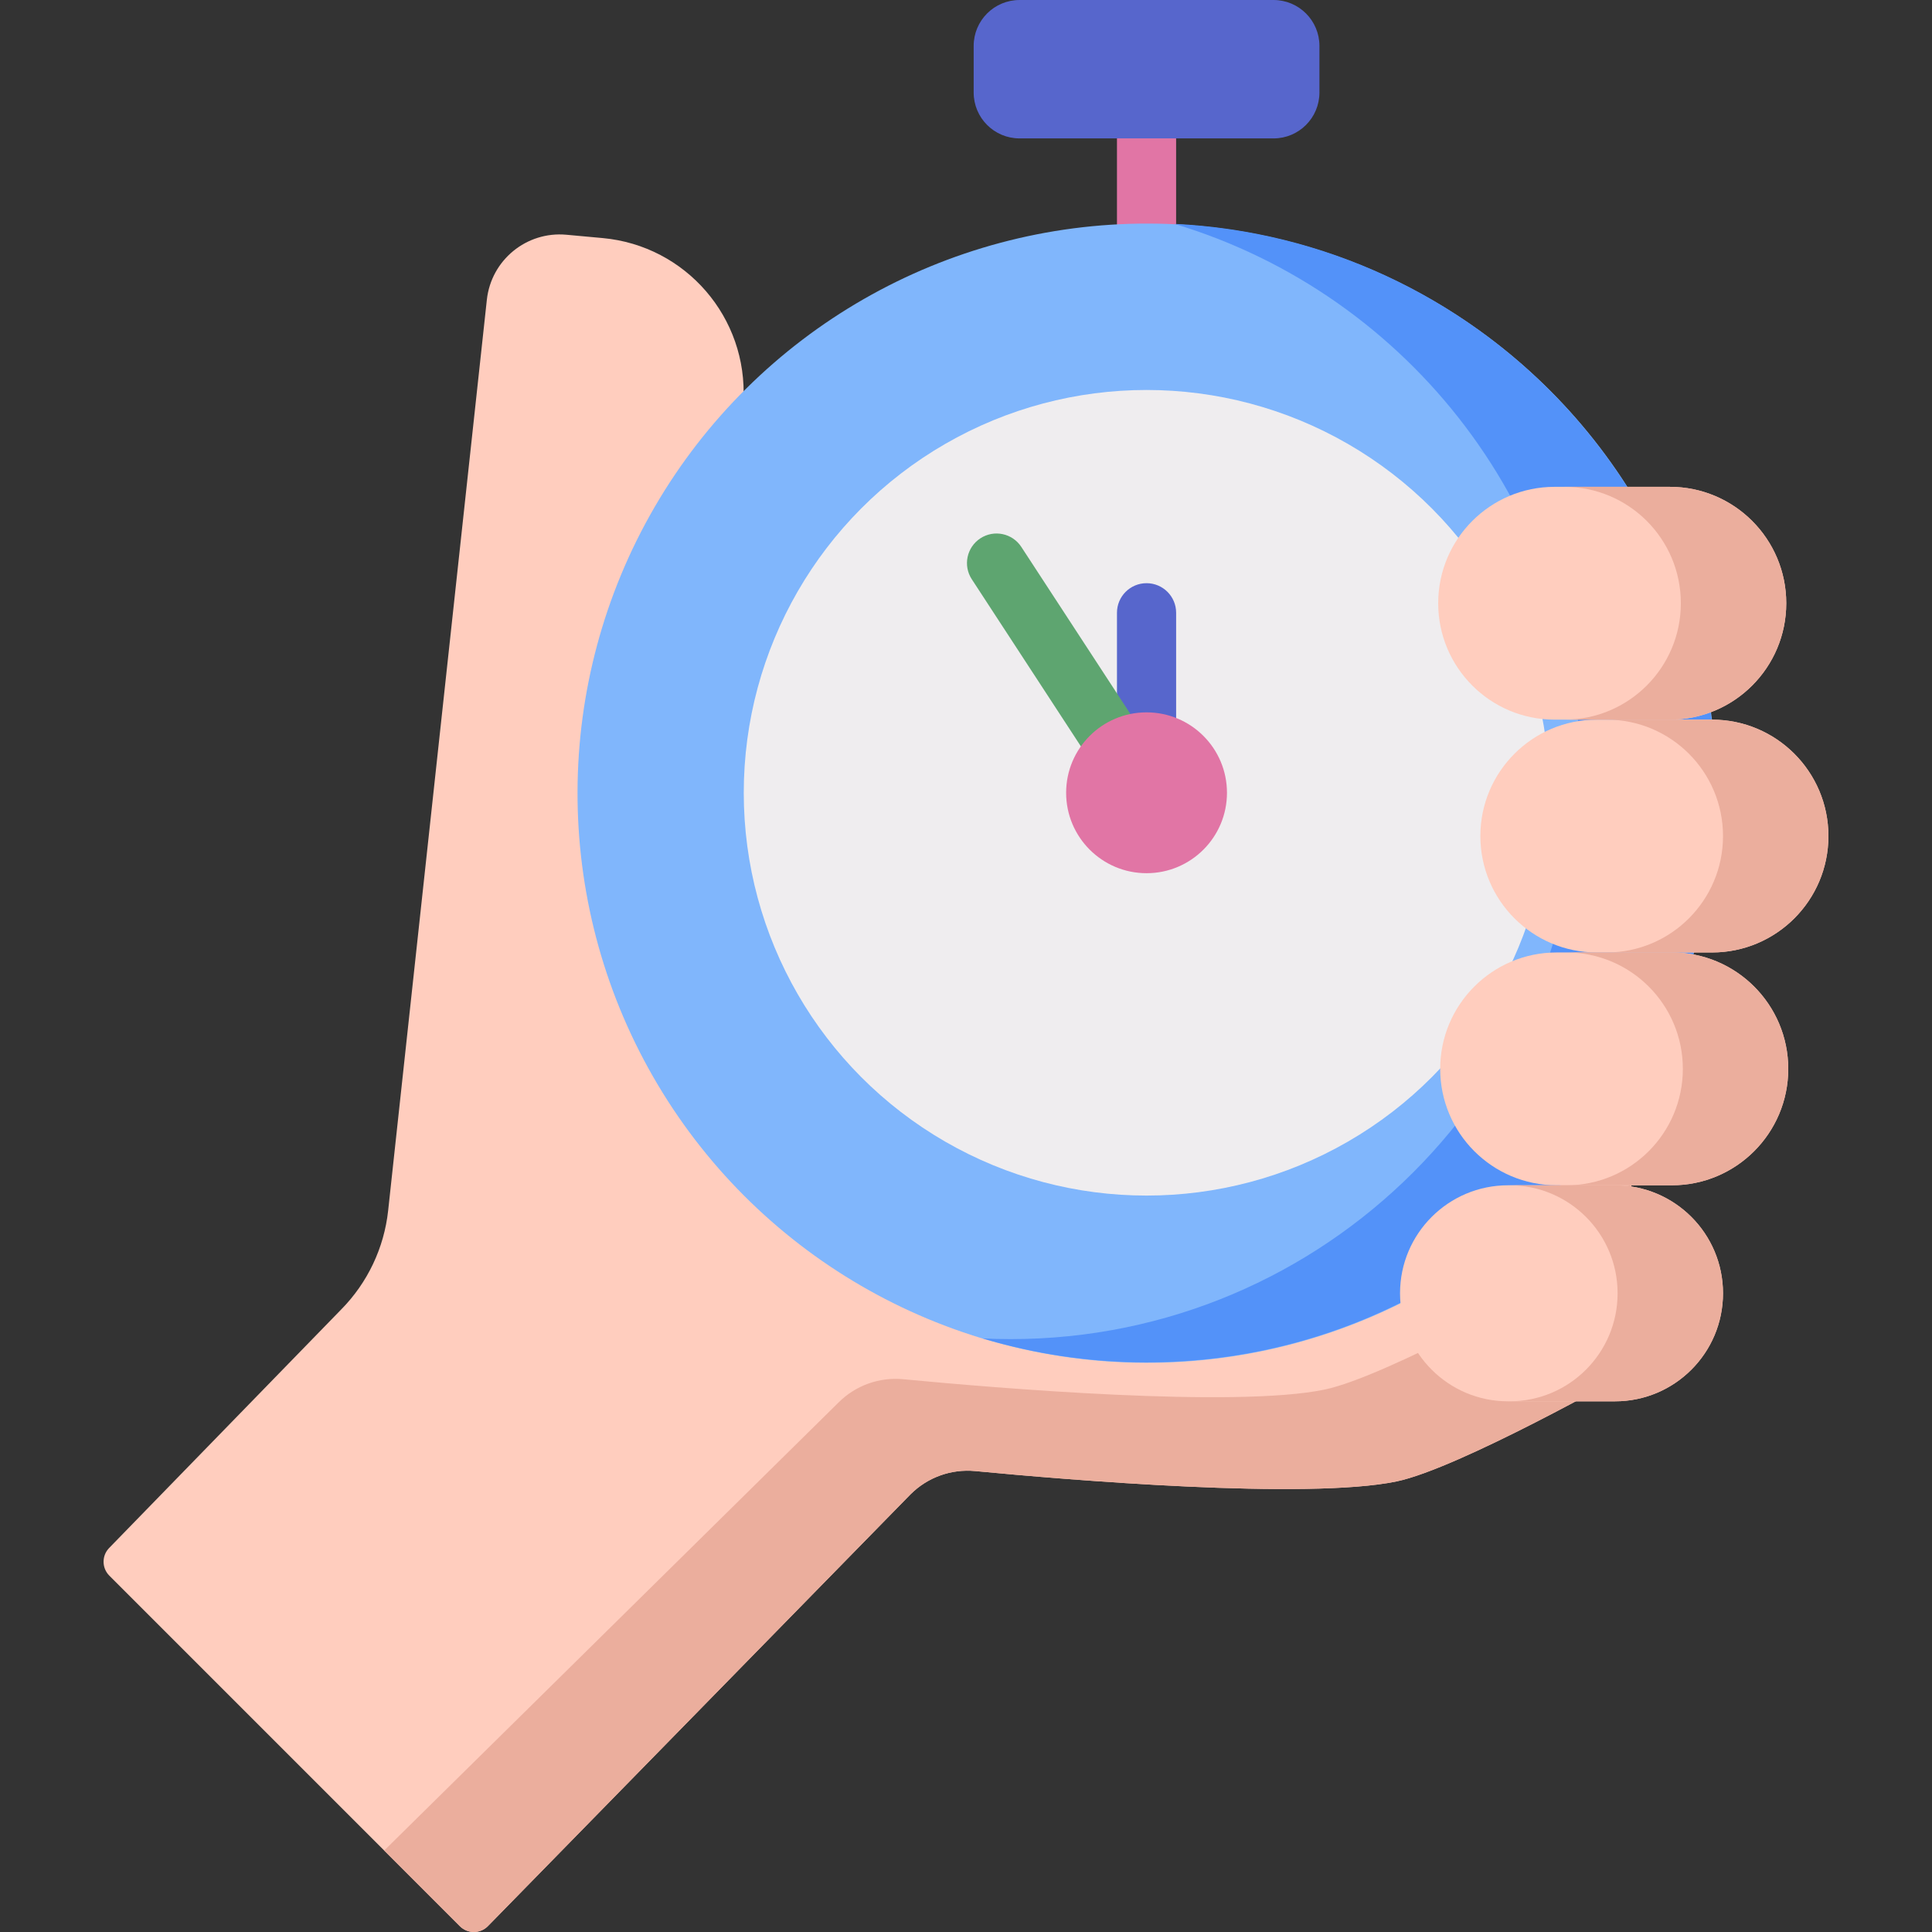
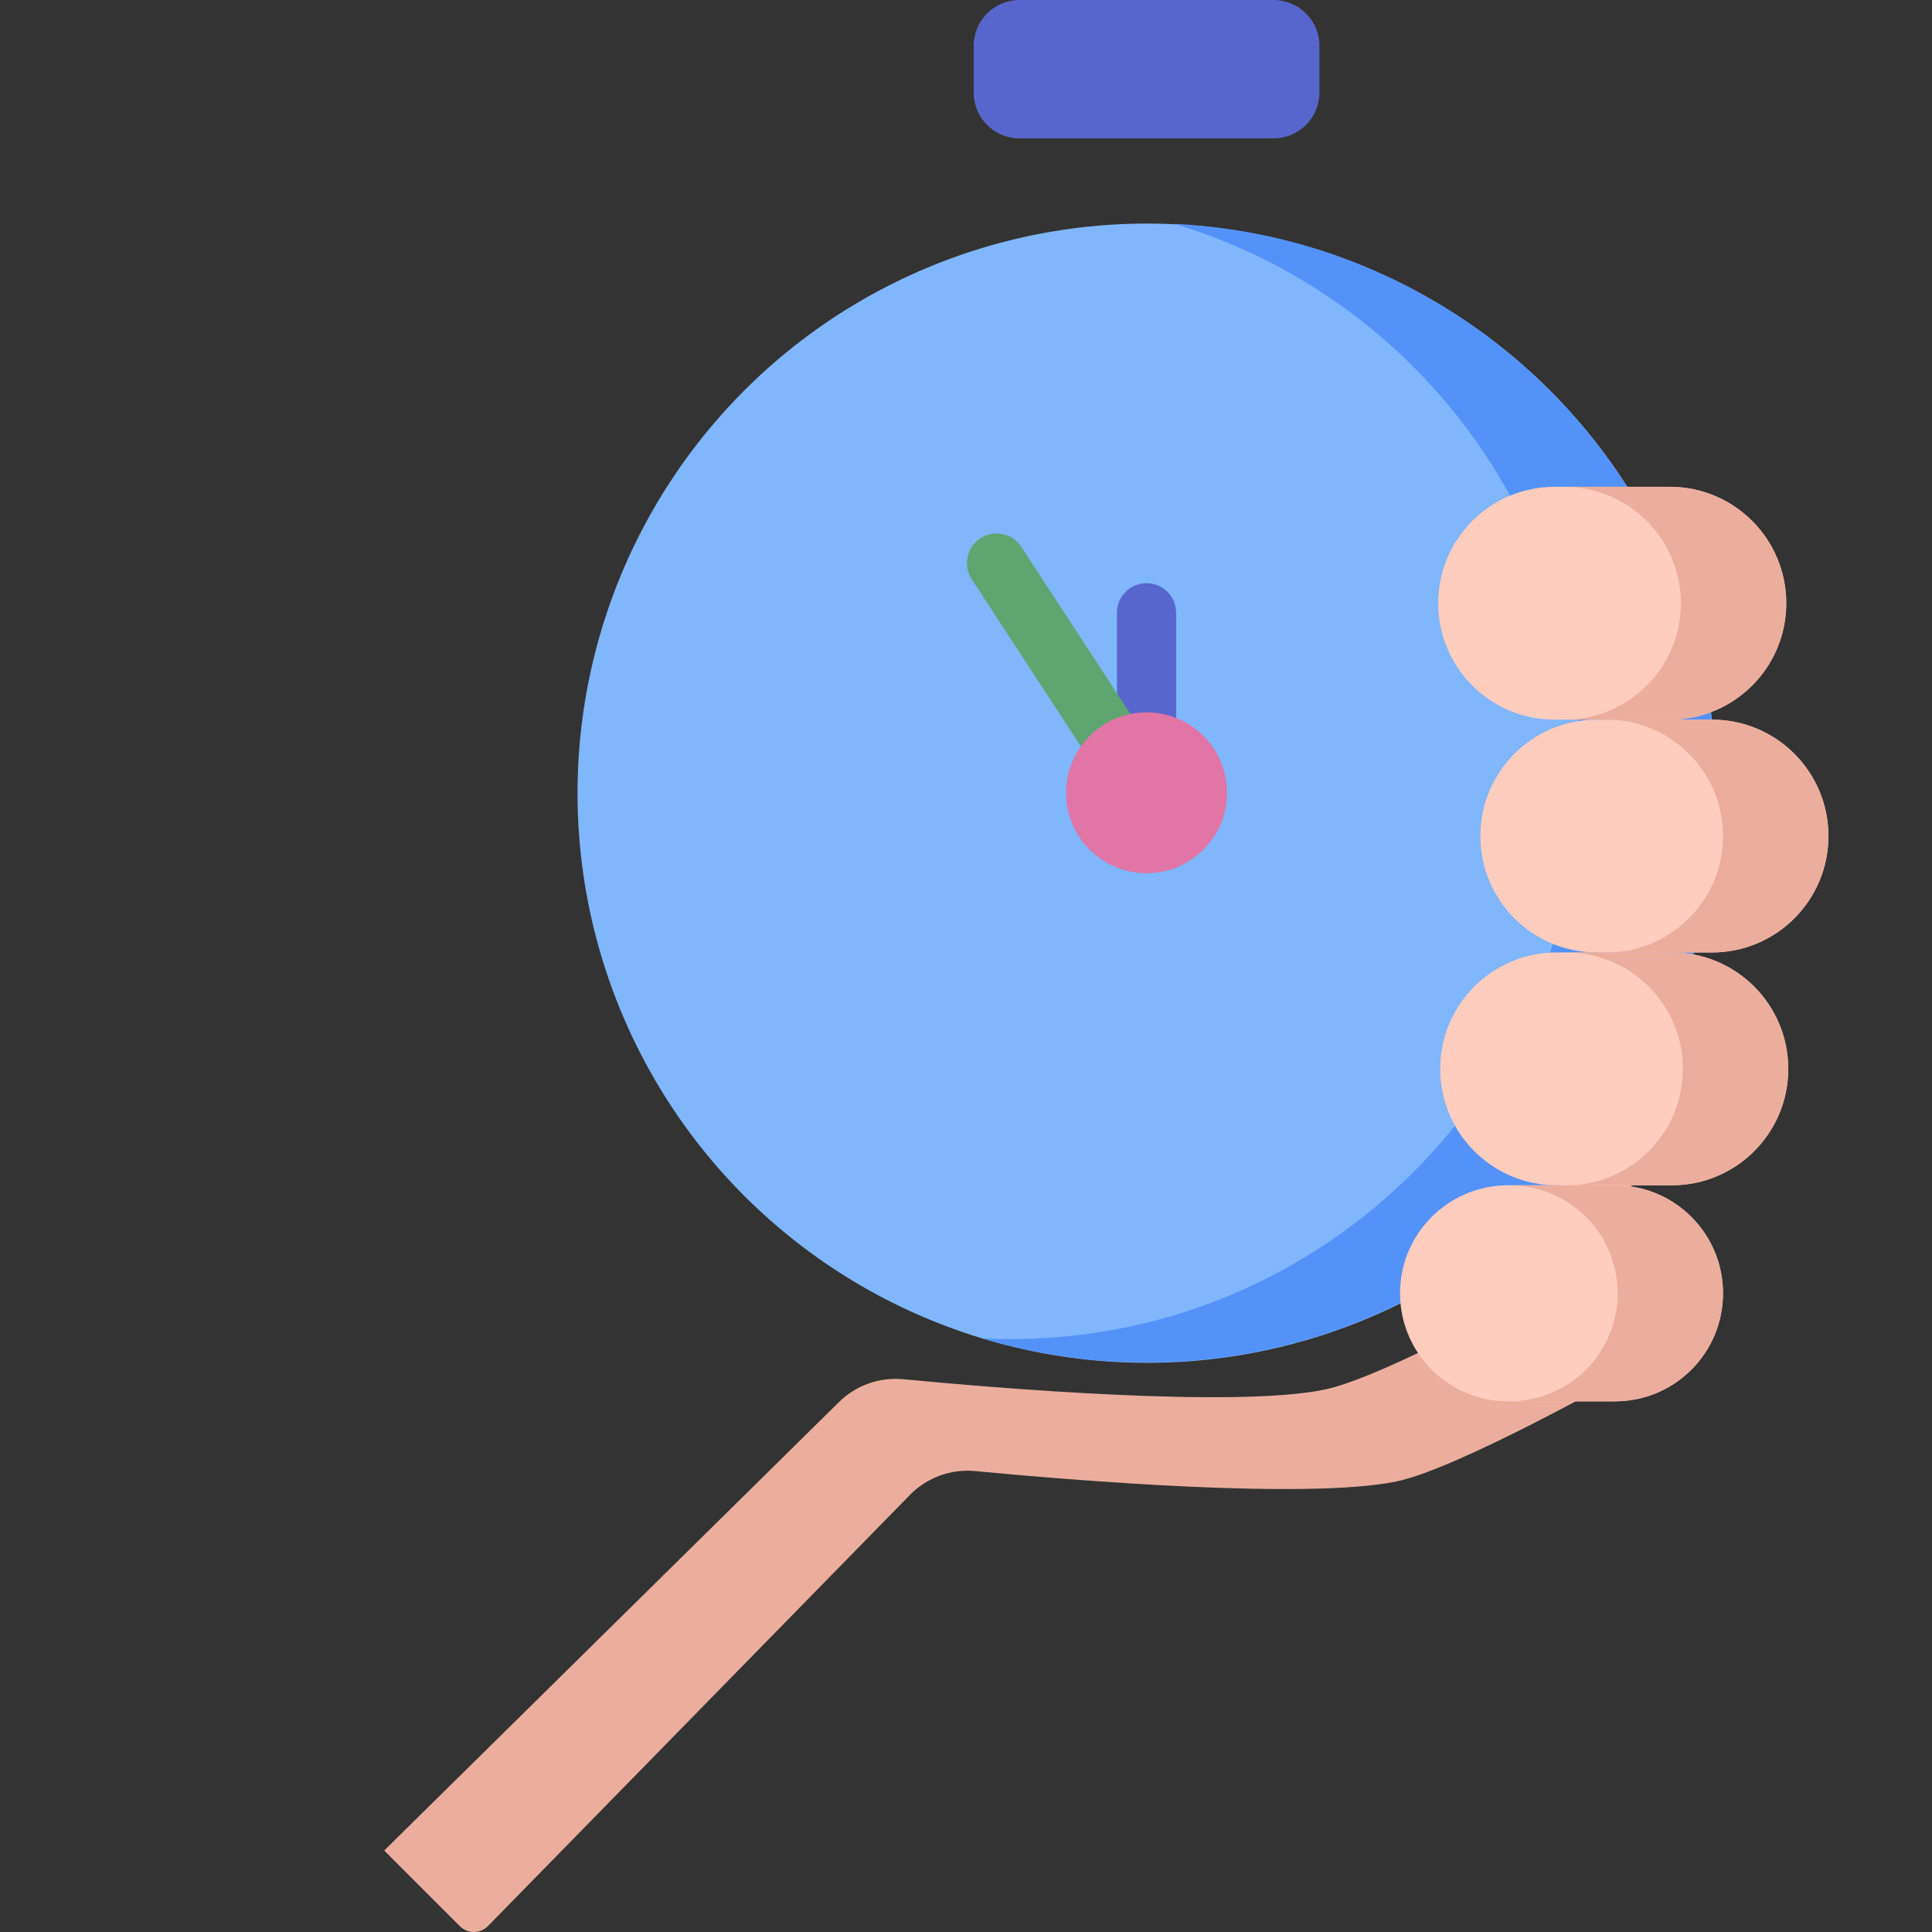
<svg xmlns="http://www.w3.org/2000/svg" id="Capa_1" enable-background="new 0 0 512 512" height="512" viewBox="0 0 512 512" width="512">
  <rect x="0" y="0" width="512" height="512" fill="#333333" stroke="none" />
  <g>
-     <path d="m303.845 77.228c-4.33 0-7.839-3.509-7.839-7.838v-37.942c0-4.329 3.509-7.838 7.839-7.838s7.838 3.509 7.838 7.838v37.942c0 4.328-3.509 7.838-7.838 7.838z" fill="#e175a5" />
-     <path d="m434.199 236.519h-244.437l7.247-130.225c1.229-22.086-15.246-41.181-37.273-43.202l-9.638-.884c-10.555-.968-19.937 6.707-21.079 17.245l-26.155 241.359c-1.07 9.876-5.445 19.102-12.414 26.181l-61.522 63.235c-1.993 2.049-1.971 5.318.05 7.339l92.903 92.903c2.056 2.056 5.396 2.038 7.43-.04l111.965-114.395c4.512-4.524 10.802-6.793 17.162-6.186 24.614 2.35 87.877 7.664 111.646 2.749 16.502-3.412 61.022-28.626 61.022-28.626z" fill="#ffcdbe" />
    <path d="m414.532 236.519-2.502 103.112s-44.52 25.214-61.022 28.627c-23.769 4.915-87.032-.399-111.646-2.749-6.36-.607-12.651 1.662-17.162 6.186l-120.381 118.711 20.063 20.063c2.056 2.056 5.396 2.038 7.43-.04l111.965-114.395c4.512-4.524 10.802-6.793 17.162-6.186 24.614 2.35 87.877 7.664 111.646 2.749 16.501-3.412 61.022-28.626 61.022-28.626l3.092-127.452z" fill="#ebae9d" />
    <ellipse cx="303.848" cy="210.094" fill="#80b6fc" rx="150.953" ry="150.954" transform="matrix(.003 -1 1 .003 93.001 513.42)" />
    <path d="m311.217 59.323c62.204 18.651 107.535 76.329 107.535 144.604 0 83.369-67.584 150.953-150.954 150.953-2.471 0-4.927-.064-7.369-.181 13.752 4.124 28.324 6.349 43.419 6.349 83.37 0 150.954-67.584 150.954-150.953 0-80.898-63.638-146.929-143.585-150.772z" fill="#5392f9" />
-     <circle cx="303.848" cy="210.094" fill="#efedef" r="106.746" />
    <g fill="#ffcdbe">
      <path d="m442.528 129.015h-30.54c-17.038 0-30.85 13.812-30.85 30.849 0 17.038 13.812 30.85 30.85 30.85h30.54c17.038 0 30.849-13.812 30.849-30.85 0-17.037-13.812-30.849-30.849-30.849z" />
      <path d="m453.702 190.714h-30.54c-17.038 0-30.85 13.812-30.85 30.85s13.812 30.85 30.85 30.85h30.54c17.038 0 30.849-13.812 30.849-30.85s-13.812-30.85-30.849-30.85z" />
      <path d="m443.058 252.413h-30.54c-17.038 0-30.85 13.812-30.85 30.849 0 17.038 13.812 30.85 30.85 30.85h30.54c17.038 0 30.849-13.812 30.849-30.85 0-17.037-13.812-30.849-30.849-30.849z" />
      <path d="m427.99 314.112h-28.339c-15.81 0-28.627 12.817-28.627 28.626 0 15.81 12.817 28.627 28.627 28.627h28.339c15.81 0 28.626-12.816 28.626-28.627 0-15.809-12.816-28.626-28.626-28.626z" />
    </g>
    <path d="m442.528 129.015h-27.935c17.038 0 30.849 13.812 30.849 30.85s-13.812 30.85-30.849 30.85h27.935c17.038 0 30.849-13.812 30.849-30.85s-13.812-30.85-30.849-30.85z" fill="#ebae9d" />
    <path d="m453.702 190.714h-27.935c17.038 0 30.849 13.812 30.849 30.849 0 17.038-13.812 30.85-30.849 30.85h27.935c17.038 0 30.849-13.812 30.849-30.85 0-17.037-13.812-30.849-30.849-30.849z" fill="#ebae9d" />
    <path d="m443.058 252.413h-27.935c17.038 0 30.849 13.812 30.849 30.85s-13.812 30.85-30.849 30.85h27.935c17.038 0 30.849-13.812 30.849-30.85s-13.812-30.85-30.849-30.85z" fill="#ebae9d" />
    <path d="m427.99 314.112h-27.935c15.81 0 28.626 12.817 28.626 28.626 0 15.81-12.816 28.627-28.626 28.627h27.935c15.81 0 28.626-12.816 28.626-28.627 0-15.81-12.816-28.626-28.626-28.626z" fill="#ebae9d" />
    <path d="m303.848 199.603c-4.33 0-7.839-3.509-7.839-7.838v-29.376c0-4.329 3.509-7.838 7.839-7.838s7.838 3.509 7.838 7.838v29.376c0 4.329-3.509 7.838-7.838 7.838z" fill="#5766cc" />
    <path d="m293.829 202.589c-2.559 0-5.067-1.251-6.571-3.554l-29.724-45.526c-2.366-3.625-1.346-8.482 2.278-10.848 3.625-2.367 8.483-1.348 10.849 2.278l29.724 45.526c2.367 3.625 1.346 8.482-2.278 10.848-1.322.863-2.808 1.276-4.278 1.276z" fill="#5ea570" />
    <path d="m337.499 36.678h-67.302c-6.719 0-12.165-5.447-12.165-12.165v-12.348c0-6.718 5.447-12.165 12.165-12.165h67.302c6.719 0 12.165 5.447 12.165 12.165v12.347c0 6.719-5.446 12.166-12.165 12.166z" fill="#5766cc" />
    <circle cx="303.848" cy="210.094" fill="#e175a5" r="21.312" />
  </g>
</svg>